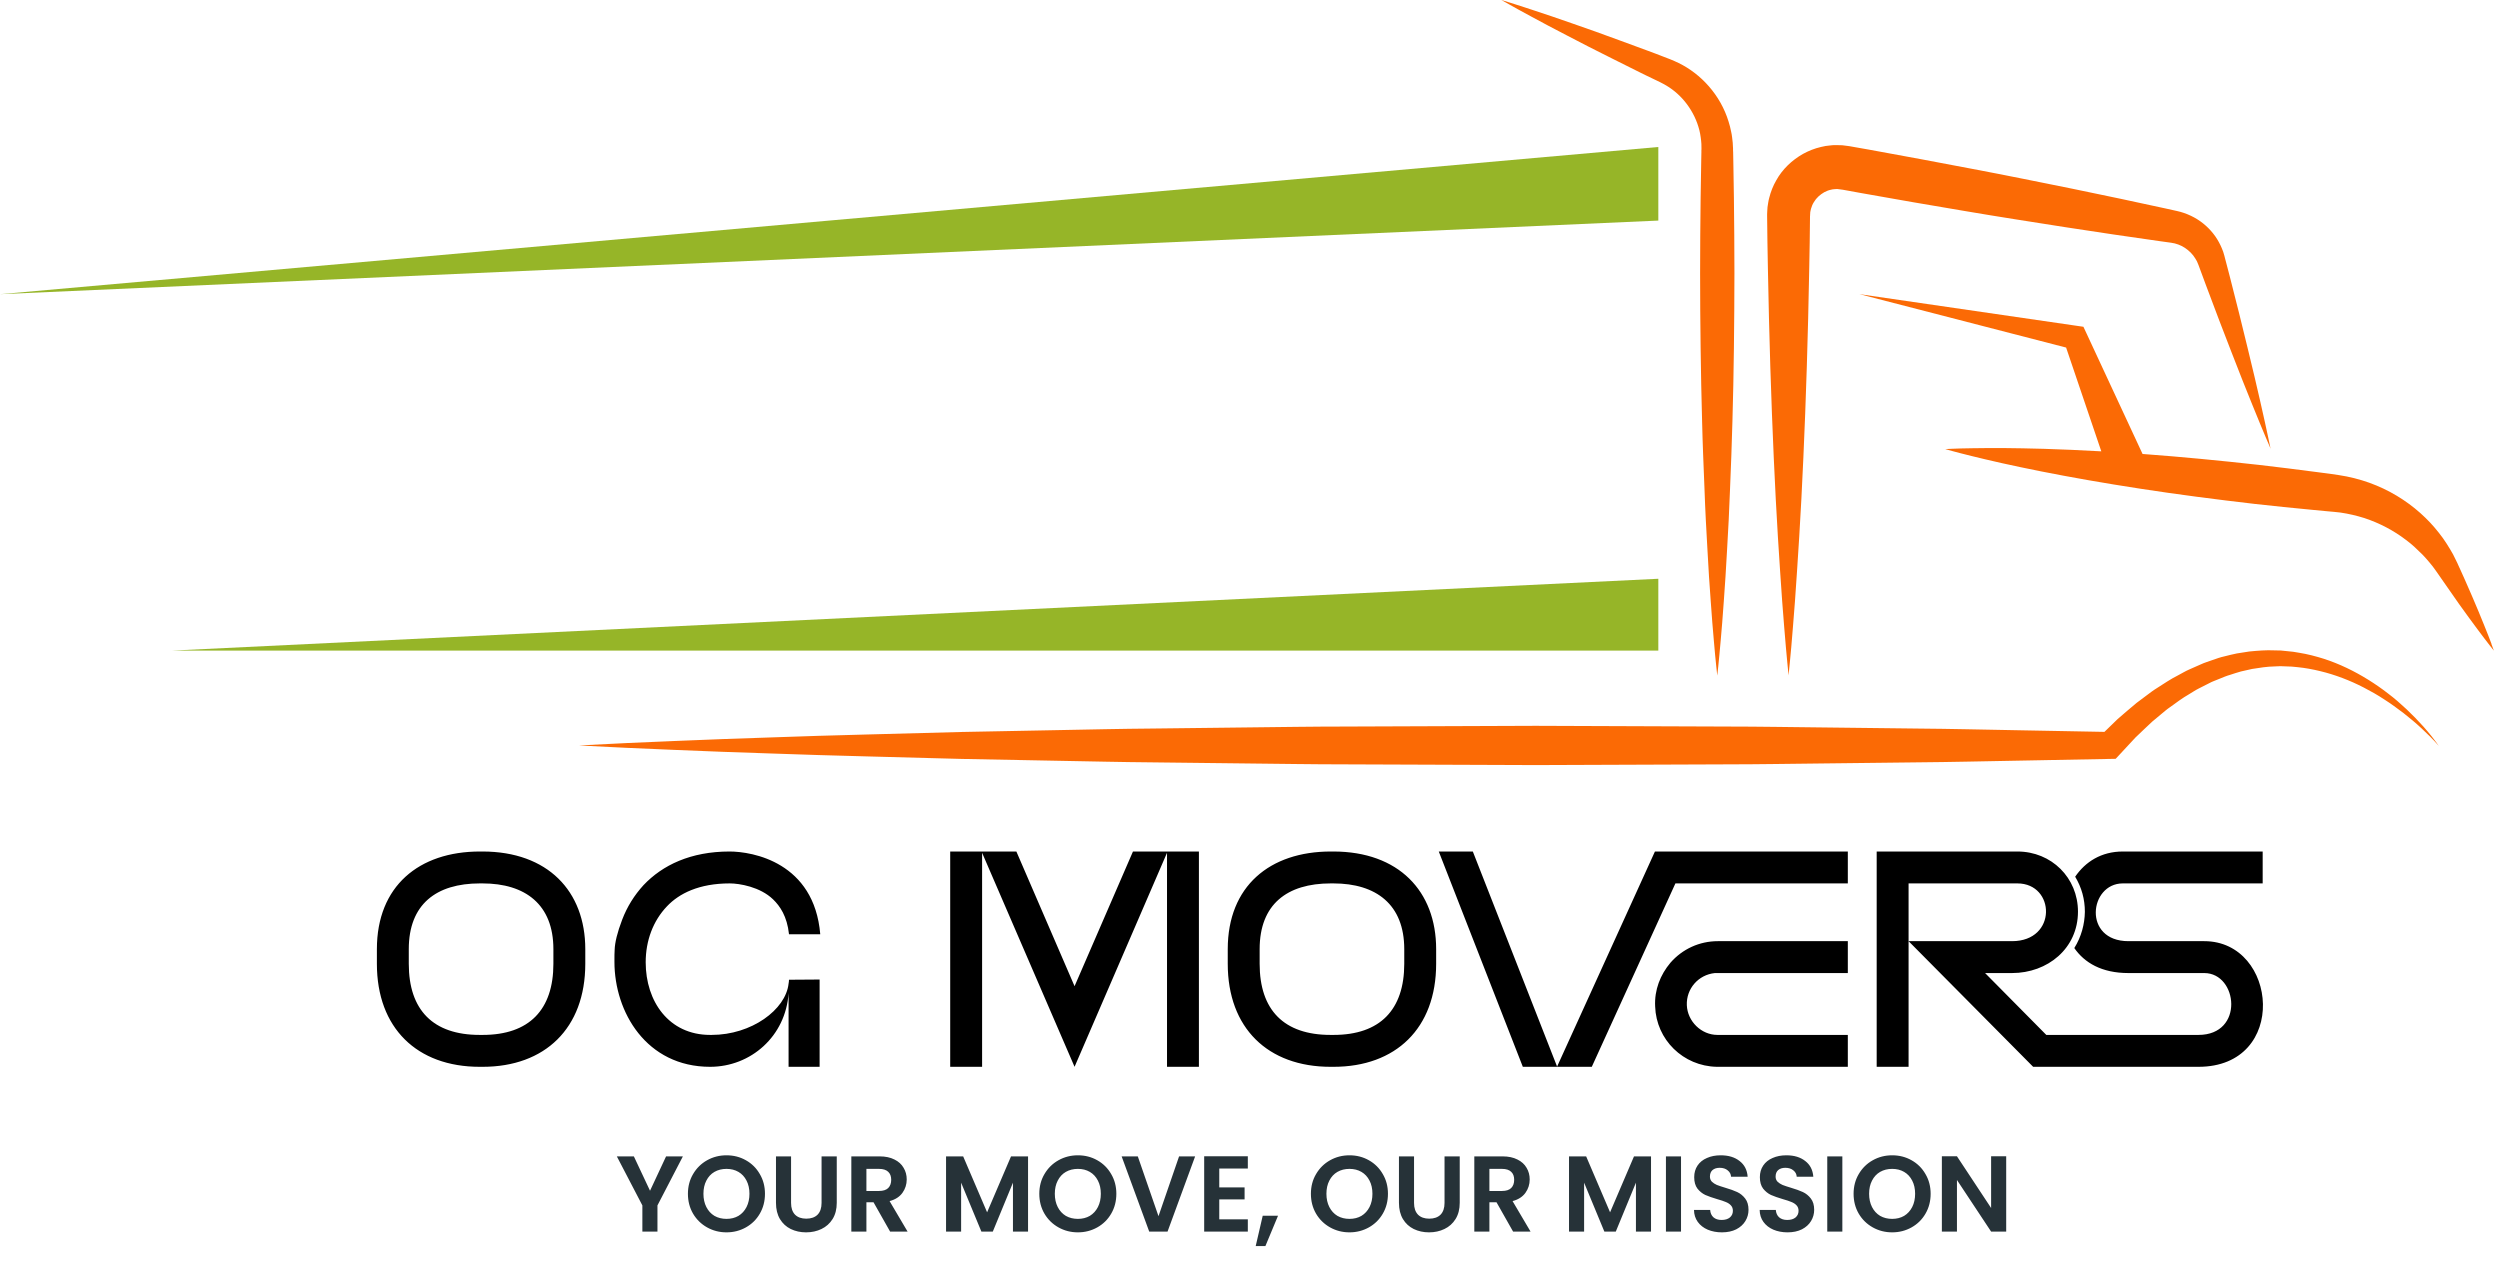
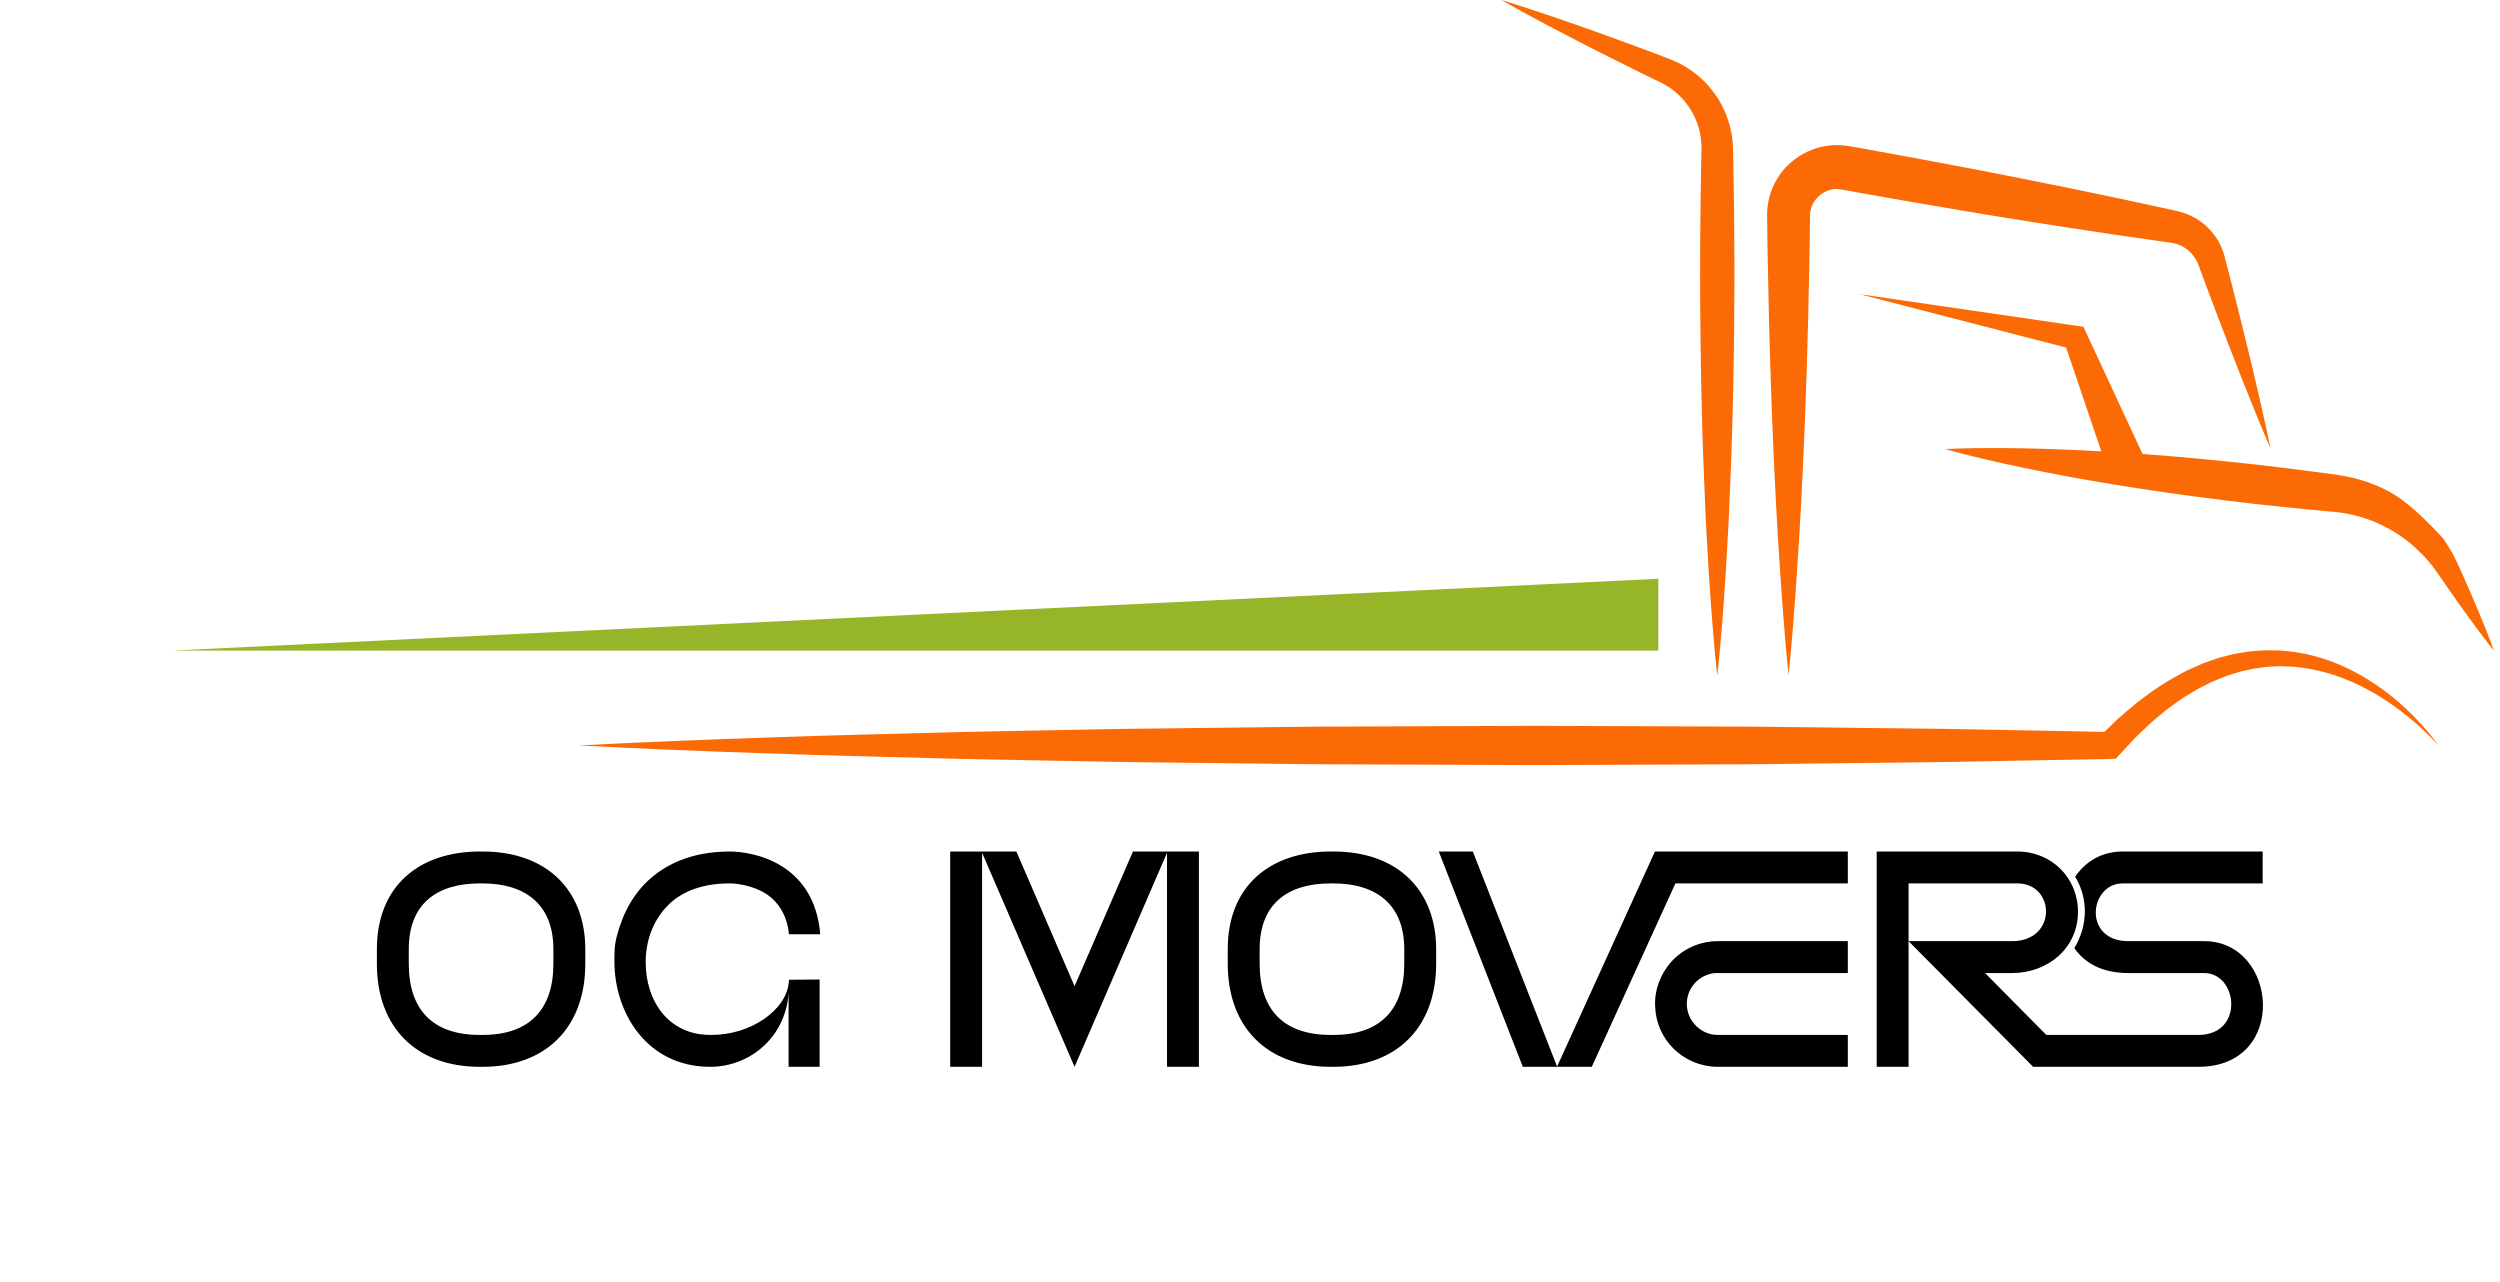
<svg xmlns="http://www.w3.org/2000/svg" width="232" height="119" viewBox="0 0 232 119" fill="none">
  <path d="M210.729 41.677C210.729 41.677 210.567 41.299 210.263 40.589C209.973 39.874 209.52 38.837 208.991 37.503C208.457 36.169 207.795 34.553 207.084 32.686C206.361 30.822 205.547 28.719 204.694 26.415C204.48 25.84 204.264 25.249 204.041 24.651L203.999 24.538L203.989 24.509C204.015 24.583 203.989 24.512 203.989 24.522L203.967 24.467L203.876 24.25C203.831 24.173 203.792 24.095 203.724 23.989C203.602 23.795 203.466 23.607 203.301 23.446C202.975 23.12 202.587 22.851 202.151 22.693C201.934 22.612 201.708 22.554 201.479 22.525C201.14 22.477 200.797 22.431 200.452 22.383C197.663 21.989 194.727 21.559 191.693 21.087C190.178 20.848 188.637 20.606 187.076 20.36C185.516 20.112 183.939 19.857 182.349 19.585C179.17 19.062 175.946 18.487 172.722 17.918L171.513 17.698L170.909 17.588C170.87 17.582 171.1 17.617 170.987 17.601H170.948L170.87 17.588L170.719 17.569L170.567 17.55L170.496 17.54H170.47C170.383 17.556 170.111 17.543 169.908 17.608C169.691 17.65 169.484 17.737 169.287 17.84C168.903 18.063 168.551 18.37 168.328 18.758C168.208 18.945 168.124 19.152 168.063 19.365C168.024 19.469 168.024 19.585 167.992 19.692L167.982 19.863L167.976 19.947V19.989L167.969 20.063C167.956 21.675 167.93 23.271 167.898 24.851C167.866 26.431 167.83 27.992 167.798 29.526C167.649 35.665 167.423 41.393 167.168 46.304C167.042 48.759 166.896 51.011 166.764 53.005C166.644 54.998 166.499 56.739 166.386 58.17C166.283 59.602 166.163 60.729 166.095 61.495C166.018 62.261 165.979 62.671 165.979 62.671C165.979 62.671 165.937 62.261 165.863 61.495C165.798 60.729 165.678 59.602 165.572 58.17C165.462 56.739 165.313 54.998 165.194 53.005C165.061 51.011 164.916 48.759 164.79 46.304C164.535 41.393 164.309 35.665 164.16 29.526C164.128 27.992 164.095 26.431 164.06 24.851C164.028 23.271 164.002 21.672 163.989 20.063V19.986V19.876L163.998 19.659C164.005 19.514 164.011 19.369 164.024 19.227C164.073 18.939 164.102 18.648 164.183 18.364C164.325 17.795 164.541 17.243 164.838 16.732C165.41 15.698 166.296 14.862 167.323 14.28C167.843 13.996 168.399 13.773 168.98 13.64L169.417 13.547L169.859 13.495C170.134 13.453 170.512 13.466 170.848 13.476L170.977 13.482L171.058 13.492L171.21 13.511L171.361 13.531L171.439 13.54L171.63 13.566L172.234 13.673L173.442 13.886C176.663 14.477 179.881 15.062 183.047 15.676C184.63 15.973 186.197 16.283 187.748 16.593C189.296 16.907 190.827 17.214 192.329 17.517C195.337 18.131 198.238 18.752 200.991 19.352C201.34 19.43 201.682 19.508 202.025 19.582C202.477 19.679 202.91 19.834 203.32 20.028C204.141 20.415 204.842 20.991 205.379 21.666C205.65 22.002 205.87 22.37 206.054 22.748C206.144 22.929 206.231 23.149 206.312 23.365L206.383 23.601L206.399 23.659L206.422 23.73L206.429 23.759L206.458 23.876C206.619 24.493 206.777 25.1 206.933 25.695C207.55 28.072 208.083 30.266 208.558 32.208C209.042 34.146 209.423 35.849 209.75 37.248C210.079 38.647 210.302 39.755 210.47 40.505C210.629 41.261 210.713 41.661 210.713 41.661L210.729 41.677Z" fill="#FB6A05" />
-   <path d="M153.893 13.64L0 27.3L153.893 20.47V13.64Z" fill="#96B528" />
  <path d="M153.893 53.709V60.377H15.934L153.893 53.709Z" fill="#96B528" />
  <path d="M159.359 62.671C159.359 62.671 159.327 62.38 159.269 61.834C159.217 61.288 159.126 60.487 159.046 59.466C158.962 58.445 158.845 57.208 158.755 55.786C158.652 54.365 158.538 52.762 158.451 51.011C158.351 49.263 158.244 47.367 158.177 45.364C158.099 43.361 158.002 41.244 157.954 39.057C157.892 36.87 157.847 34.611 157.818 32.314C157.782 30.017 157.776 27.685 157.77 25.352C157.779 23.019 157.782 20.687 157.818 18.39C157.828 17.243 157.847 16.102 157.873 14.978C157.879 14.697 157.886 14.416 157.889 14.138V13.928L157.896 13.876C157.896 13.892 157.896 13.805 157.896 13.905V13.88V13.776L157.889 13.359C157.863 13.133 157.87 12.972 157.824 12.733C157.799 12.51 157.75 12.29 157.698 12.07C157.256 10.329 156.112 8.817 154.645 7.945C154.461 7.831 154.28 7.744 154.08 7.638C153.857 7.531 153.637 7.424 153.418 7.318C152.978 7.105 152.545 6.904 152.122 6.688C151.276 6.265 150.461 5.857 149.676 5.467C148.106 4.691 146.678 3.951 145.415 3.292C144.145 2.643 143.053 2.048 142.152 1.564C141.247 1.086 140.549 0.682 140.065 0.417C139.587 0.145 139.331 0 139.331 0C139.331 0 139.612 0.087 140.136 0.249C140.659 0.42 141.431 0.653 142.401 0.982C143.373 1.308 144.556 1.693 145.896 2.171C147.244 2.64 148.759 3.169 150.4 3.783C151.221 4.087 152.08 4.4 152.965 4.727C153.411 4.885 153.854 5.066 154.309 5.237C154.535 5.324 154.765 5.412 154.997 5.502C155.243 5.605 155.521 5.719 155.773 5.845C157.844 6.853 159.656 8.807 160.412 11.285C160.506 11.592 160.593 11.905 160.651 12.225C160.726 12.526 160.758 12.92 160.797 13.243L160.819 13.66L160.826 13.763V13.921L160.836 14.132C160.842 14.413 160.848 14.69 160.852 14.972C160.878 16.096 160.897 17.236 160.907 18.383C160.942 20.68 160.945 23.013 160.955 25.346C160.945 27.678 160.942 30.011 160.907 32.308C160.881 34.605 160.832 36.863 160.771 39.051C160.719 41.238 160.626 43.351 160.548 45.357C160.48 47.36 160.374 49.257 160.273 51.005C160.186 52.752 160.07 54.358 159.97 55.78C159.879 57.201 159.763 58.439 159.679 59.46C159.598 60.48 159.504 61.282 159.456 61.828C159.398 62.374 159.366 62.665 159.366 62.665L159.359 62.671Z" fill="#FB6A05" />
  <path d="M226.288 69.188C225.804 68.625 225.271 68.108 224.731 67.604C224.191 67.097 223.623 66.629 223.045 66.173C222.46 65.727 221.865 65.294 221.248 64.9C220.638 64.496 220.001 64.135 219.355 63.802C218.063 63.136 216.703 62.616 215.31 62.28C214.615 62.112 213.911 61.98 213.204 61.912C212.851 61.86 212.496 61.85 212.144 61.841L211.614 61.821L211.084 61.844C210.38 61.857 209.679 61.967 208.987 62.08L207.96 62.312C207.621 62.4 207.288 62.522 206.952 62.626C206.613 62.719 206.29 62.862 205.963 62.994C205.64 63.136 205.304 63.236 204.994 63.411L204.051 63.889C203.734 64.044 203.443 64.251 203.136 64.429C202.523 64.778 201.954 65.21 201.379 65.624C201.085 65.821 200.817 66.06 200.542 66.286L199.721 66.971C199.195 67.456 198.681 67.957 198.164 68.448L196.697 70.028L196.336 70.418L195.783 70.428L186.905 70.596C183.945 70.648 180.986 70.722 178.027 70.745L169.148 70.848C166.189 70.877 163.23 70.932 160.27 70.932L142.514 71L124.757 70.932C121.798 70.932 118.838 70.88 115.879 70.851L107.001 70.748C104.041 70.725 101.082 70.651 98.123 70.599L89.244 70.428L80.366 70.192C77.407 70.121 74.447 70.024 71.488 69.921C68.528 69.824 65.569 69.721 62.61 69.591C59.65 69.475 56.691 69.336 53.731 69.178C56.691 69.019 59.65 68.881 62.61 68.764C65.569 68.635 68.528 68.532 71.488 68.435C74.447 68.331 77.407 68.234 80.366 68.163L89.244 67.927L98.123 67.756C101.082 67.701 104.041 67.63 107.001 67.608L115.879 67.504C118.838 67.472 121.798 67.424 124.757 67.424L142.514 67.356L160.27 67.424C163.23 67.424 166.189 67.478 169.148 67.507L178.027 67.611C180.986 67.633 183.945 67.708 186.905 67.76L195.783 67.927L194.869 68.328L196.517 66.729C197.101 66.228 197.676 65.721 198.271 65.233L199.198 64.538C199.508 64.309 199.809 64.07 200.141 63.87C200.794 63.453 201.431 63.017 202.128 62.668C202.474 62.49 202.8 62.283 203.159 62.128L204.228 61.657C204.577 61.489 204.962 61.388 205.324 61.249C205.692 61.12 206.057 60.988 206.441 60.907C206.823 60.816 207.198 60.71 207.582 60.639L208.739 60.458C209.517 60.384 210.296 60.316 211.074 60.355L211.656 60.367L212.238 60.426C212.625 60.461 213.01 60.5 213.388 60.581C214.15 60.703 214.9 60.901 215.633 61.13C217.097 61.602 218.476 62.274 219.762 63.072C220.405 63.472 221.025 63.899 221.62 64.364C222.224 64.813 222.783 65.317 223.332 65.824C224.418 66.855 225.432 67.96 226.288 69.175V69.188Z" fill="#FB6A05" />
-   <path d="M231.212 59.757C231.054 59.356 230.84 58.758 230.53 58.022C230.227 57.279 229.865 56.374 229.419 55.353C229.196 54.843 228.957 54.3 228.708 53.728C228.579 53.444 228.45 53.15 228.314 52.853C228.246 52.704 228.178 52.552 228.107 52.4L228.056 52.284L228.03 52.226L228.017 52.197L228.01 52.184L227.988 52.142L227.875 51.913C227.797 51.761 227.723 51.605 227.645 51.447C227.558 51.286 227.451 51.111 227.351 50.94C227.151 50.585 226.925 50.274 226.702 49.938C226.227 49.292 225.697 48.646 225.074 48.048C223.843 46.847 222.305 45.793 220.544 45.06C219.665 44.692 218.728 44.41 217.762 44.214L217.029 44.087L216.357 43.987C215.917 43.929 215.475 43.871 215.032 43.813C213.258 43.571 211.449 43.361 209.643 43.144C207.834 42.95 206.028 42.747 204.241 42.585C202.458 42.411 200.7 42.272 199.001 42.142C198.943 42.139 198.888 42.136 198.83 42.13L193.618 30.919L193.341 30.324L192.808 30.247L172.557 27.297L191.735 32.253L195.001 41.884C193.098 41.777 191.302 41.7 189.67 41.651C188.301 41.613 187.047 41.59 185.932 41.58C184.818 41.571 183.842 41.587 183.041 41.596C182.24 41.596 181.606 41.635 181.177 41.645C180.744 41.664 180.514 41.674 180.514 41.674C180.514 41.674 180.737 41.735 181.151 41.852C181.568 41.958 182.178 42.133 182.957 42.317C183.735 42.504 184.682 42.74 185.771 42.979C186.86 43.222 188.087 43.48 189.431 43.748C192.116 44.281 195.256 44.837 198.633 45.354C200.319 45.609 202.064 45.868 203.841 46.097C205.614 46.339 207.424 46.546 209.23 46.763C211.039 46.956 212.845 47.157 214.632 47.318C215.077 47.36 215.52 47.402 215.963 47.444C216.176 47.464 216.418 47.48 216.609 47.502L217.184 47.564C217.946 47.674 218.689 47.851 219.407 48.074C220.838 48.546 222.153 49.247 223.271 50.103C223.843 50.52 224.337 51.005 224.815 51.476C225.038 51.725 225.28 51.967 225.468 52.21C225.568 52.333 225.665 52.446 225.765 52.575C225.868 52.717 225.968 52.856 226.069 52.995C226.847 54.109 227.558 55.13 228.191 56.038C228.834 56.949 229.419 57.728 229.894 58.374C230.366 59.023 230.763 59.514 231.021 59.86C231.29 60.199 231.432 60.38 231.432 60.38C231.432 60.38 231.351 60.164 231.202 59.76L231.212 59.757Z" fill="#FB6A05" />
-   <path d="M63.372 107.312L61.012 111.862V114.292H59.612V111.862L57.242 107.312H58.822L60.322 110.502L61.812 107.312H63.372ZM67.419 114.362C66.766 114.362 66.166 114.208 65.619 113.902C65.073 113.595 64.639 113.172 64.319 112.632C63.999 112.085 63.839 111.468 63.839 110.782C63.839 110.102 63.999 109.492 64.319 108.952C64.639 108.405 65.073 107.978 65.619 107.672C66.166 107.365 66.766 107.212 67.419 107.212C68.079 107.212 68.679 107.365 69.219 107.672C69.766 107.978 70.196 108.405 70.509 108.952C70.829 109.492 70.989 110.102 70.989 110.782C70.989 111.468 70.829 112.085 70.509 112.632C70.196 113.172 69.766 113.595 69.219 113.902C68.673 114.208 68.073 114.362 67.419 114.362ZM67.419 113.112C67.839 113.112 68.209 113.018 68.529 112.832C68.849 112.638 69.099 112.365 69.279 112.012C69.459 111.658 69.549 111.248 69.549 110.782C69.549 110.315 69.459 109.908 69.279 109.562C69.099 109.208 68.849 108.938 68.529 108.752C68.209 108.565 67.839 108.472 67.419 108.472C66.999 108.472 66.626 108.565 66.299 108.752C65.979 108.938 65.729 109.208 65.549 109.562C65.369 109.908 65.279 110.315 65.279 110.782C65.279 111.248 65.369 111.658 65.549 112.012C65.729 112.365 65.979 112.638 66.299 112.832C66.626 113.018 66.999 113.112 67.419 113.112ZM73.411 107.312V111.632C73.411 112.105 73.534 112.468 73.781 112.722C74.028 112.968 74.374 113.092 74.821 113.092C75.274 113.092 75.624 112.968 75.871 112.722C76.118 112.468 76.241 112.105 76.241 111.632V107.312H77.651V111.622C77.651 112.215 77.521 112.718 77.261 113.132C77.007 113.538 76.664 113.845 76.231 114.052C75.804 114.258 75.328 114.362 74.801 114.362C74.281 114.362 73.808 114.258 73.381 114.052C72.961 113.845 72.627 113.538 72.381 113.132C72.134 112.718 72.011 112.215 72.011 111.622V107.312H73.411ZM82.603 114.292L81.064 111.572H80.403V114.292H79.004V107.312H81.624C82.163 107.312 82.624 107.408 83.004 107.602C83.383 107.788 83.667 108.045 83.853 108.372C84.047 108.692 84.144 109.052 84.144 109.452C84.144 109.912 84.01 110.328 83.743 110.702C83.477 111.068 83.08 111.322 82.553 111.462L84.224 114.292H82.603ZM80.403 110.522H81.573C81.954 110.522 82.237 110.432 82.424 110.252C82.61 110.065 82.704 109.808 82.704 109.482C82.704 109.162 82.61 108.915 82.424 108.742C82.237 108.562 81.954 108.472 81.573 108.472H80.403V110.522ZM95.403 107.312V114.292H94.002V109.752L92.132 114.292H91.073L89.192 109.752V114.292H87.793V107.312H89.382L91.603 112.502L93.823 107.312H95.403ZM100.027 114.362C99.373 114.362 98.773 114.208 98.227 113.902C97.68 113.595 97.247 113.172 96.927 112.632C96.607 112.085 96.447 111.468 96.447 110.782C96.447 110.102 96.607 109.492 96.927 108.952C97.247 108.405 97.68 107.978 98.227 107.672C98.773 107.365 99.373 107.212 100.027 107.212C100.687 107.212 101.287 107.365 101.827 107.672C102.373 107.978 102.803 108.405 103.117 108.952C103.437 109.492 103.597 110.102 103.597 110.782C103.597 111.468 103.437 112.085 103.117 112.632C102.803 113.172 102.373 113.595 101.827 113.902C101.28 114.208 100.68 114.362 100.027 114.362ZM100.027 113.112C100.447 113.112 100.817 113.018 101.137 112.832C101.457 112.638 101.707 112.365 101.887 112.012C102.067 111.658 102.157 111.248 102.157 110.782C102.157 110.315 102.067 109.908 101.887 109.562C101.707 109.208 101.457 108.938 101.137 108.752C100.817 108.565 100.447 108.472 100.027 108.472C99.607 108.472 99.233 108.565 98.907 108.752C98.587 108.938 98.337 109.208 98.157 109.562C97.977 109.908 97.887 110.315 97.887 110.782C97.887 111.248 97.977 111.658 98.157 112.012C98.337 112.365 98.587 112.638 98.907 112.832C99.233 113.018 99.607 113.112 100.027 113.112ZM110.908 107.312L108.348 114.292H106.648L104.088 107.312H105.588L107.508 112.862L109.418 107.312H110.908ZM113.148 108.442V110.192H115.498V111.302H113.148V113.152H115.798V114.292H111.748V107.302H115.798V108.442H113.148ZM118.6 112.822L117.43 115.632H116.53L117.18 112.822H118.6ZM125.232 114.362C124.578 114.362 123.978 114.208 123.432 113.902C122.885 113.595 122.452 113.172 122.132 112.632C121.812 112.085 121.652 111.468 121.652 110.782C121.652 110.102 121.812 109.492 122.132 108.952C122.452 108.405 122.885 107.978 123.432 107.672C123.978 107.365 124.578 107.212 125.232 107.212C125.892 107.212 126.492 107.365 127.032 107.672C127.578 107.978 128.008 108.405 128.322 108.952C128.642 109.492 128.802 110.102 128.802 110.782C128.802 111.468 128.642 112.085 128.322 112.632C128.008 113.172 127.578 113.595 127.032 113.902C126.485 114.208 125.885 114.362 125.232 114.362ZM125.232 113.112C125.652 113.112 126.022 113.018 126.342 112.832C126.662 112.638 126.912 112.365 127.092 112.012C127.272 111.658 127.362 111.248 127.362 110.782C127.362 110.315 127.272 109.908 127.092 109.562C126.912 109.208 126.662 108.938 126.342 108.752C126.022 108.565 125.652 108.472 125.232 108.472C124.812 108.472 124.438 108.565 124.112 108.752C123.792 108.938 123.542 109.208 123.362 109.562C123.182 109.908 123.092 110.315 123.092 110.782C123.092 111.248 123.182 111.658 123.362 112.012C123.542 112.365 123.792 112.638 124.112 112.832C124.438 113.018 124.812 113.112 125.232 113.112ZM131.223 107.312V111.632C131.223 112.105 131.347 112.468 131.593 112.722C131.84 112.968 132.187 113.092 132.633 113.092C133.087 113.092 133.437 112.968 133.683 112.722C133.93 112.468 134.053 112.105 134.053 111.632V107.312H135.463V111.622C135.463 112.215 135.333 112.718 135.073 113.132C134.82 113.538 134.477 113.845 134.043 114.052C133.617 114.258 133.14 114.362 132.613 114.362C132.093 114.362 131.62 114.258 131.193 114.052C130.773 113.845 130.44 113.538 130.193 113.132C129.947 112.718 129.823 112.215 129.823 111.622V107.312H131.223ZM140.416 114.292L138.876 111.572H138.216V114.292H136.816V107.312H139.436C139.976 107.312 140.436 107.408 140.816 107.602C141.196 107.788 141.479 108.045 141.666 108.372C141.859 108.692 141.956 109.052 141.956 109.452C141.956 109.912 141.823 110.328 141.556 110.702C141.289 111.068 140.893 111.322 140.366 111.462L142.036 114.292H140.416ZM138.216 110.522H139.386C139.766 110.522 140.049 110.432 140.236 110.252C140.423 110.065 140.516 109.808 140.516 109.482C140.516 109.162 140.423 108.915 140.236 108.742C140.049 108.562 139.766 108.472 139.386 108.472H138.216V110.522ZM153.215 107.312V114.292H151.815V109.752L149.945 114.292H148.885L147.005 109.752V114.292H145.605V107.312H147.195L149.415 112.502L151.635 107.312H153.215ZM155.999 107.312V114.292H154.599V107.312H155.999ZM159.792 114.362C159.306 114.362 158.866 114.278 158.472 114.112C158.086 113.945 157.779 113.705 157.552 113.392C157.326 113.078 157.209 112.708 157.202 112.282H158.702C158.722 112.568 158.822 112.795 159.002 112.962C159.189 113.128 159.442 113.212 159.762 113.212C160.089 113.212 160.346 113.135 160.532 112.982C160.719 112.822 160.812 112.615 160.812 112.362C160.812 112.155 160.749 111.985 160.622 111.852C160.496 111.718 160.336 111.615 160.142 111.542C159.956 111.462 159.696 111.375 159.362 111.282C158.909 111.148 158.539 111.018 158.252 110.892C157.972 110.758 157.729 110.562 157.522 110.302C157.322 110.035 157.222 109.682 157.222 109.242C157.222 108.828 157.326 108.468 157.532 108.162C157.739 107.855 158.029 107.622 158.402 107.462C158.776 107.295 159.202 107.212 159.682 107.212C160.402 107.212 160.986 107.388 161.432 107.742C161.886 108.088 162.136 108.575 162.182 109.202H160.642C160.629 108.962 160.526 108.765 160.332 108.612C160.146 108.452 159.896 108.372 159.582 108.372C159.309 108.372 159.089 108.442 158.922 108.582C158.762 108.722 158.682 108.925 158.682 109.192C158.682 109.378 158.742 109.535 158.862 109.662C158.989 109.782 159.142 109.882 159.322 109.962C159.509 110.035 159.769 110.122 160.102 110.222C160.556 110.355 160.926 110.488 161.212 110.622C161.499 110.755 161.746 110.955 161.952 111.222C162.159 111.488 162.262 111.838 162.262 112.272C162.262 112.645 162.166 112.992 161.972 113.312C161.779 113.632 161.496 113.888 161.122 114.082C160.749 114.268 160.306 114.362 159.792 114.362ZM165.886 114.362C165.399 114.362 164.959 114.278 164.566 114.112C164.179 113.945 163.873 113.705 163.646 113.392C163.419 113.078 163.303 112.708 163.296 112.282H164.796C164.816 112.568 164.916 112.795 165.096 112.962C165.283 113.128 165.536 113.212 165.856 113.212C166.183 113.212 166.439 113.135 166.626 112.982C166.813 112.822 166.906 112.615 166.906 112.362C166.906 112.155 166.843 111.985 166.716 111.852C166.589 111.718 166.429 111.615 166.236 111.542C166.049 111.462 165.789 111.375 165.456 111.282C165.003 111.148 164.633 111.018 164.346 110.892C164.066 110.758 163.823 110.562 163.616 110.302C163.416 110.035 163.316 109.682 163.316 109.242C163.316 108.828 163.419 108.468 163.626 108.162C163.833 107.855 164.123 107.622 164.496 107.462C164.869 107.295 165.296 107.212 165.776 107.212C166.496 107.212 167.079 107.388 167.526 107.742C167.979 108.088 168.229 108.575 168.276 109.202H166.736C166.723 108.962 166.619 108.765 166.426 108.612C166.239 108.452 165.989 108.372 165.676 108.372C165.403 108.372 165.183 108.442 165.016 108.582C164.856 108.722 164.776 108.925 164.776 109.192C164.776 109.378 164.836 109.535 164.956 109.662C165.083 109.782 165.236 109.882 165.416 109.962C165.603 110.035 165.863 110.122 166.196 110.222C166.649 110.355 167.019 110.488 167.306 110.622C167.593 110.755 167.839 110.955 168.046 111.222C168.253 111.488 168.356 111.838 168.356 112.272C168.356 112.645 168.259 112.992 168.066 113.312C167.873 113.632 167.589 113.888 167.216 114.082C166.843 114.268 166.399 114.362 165.886 114.362ZM170.97 107.312V114.292H169.57V107.312H170.97ZM175.593 114.362C174.94 114.362 174.34 114.208 173.793 113.902C173.246 113.595 172.813 113.172 172.493 112.632C172.173 112.085 172.013 111.468 172.013 110.782C172.013 110.102 172.173 109.492 172.493 108.952C172.813 108.405 173.246 107.978 173.793 107.672C174.34 107.365 174.94 107.212 175.593 107.212C176.253 107.212 176.853 107.365 177.393 107.672C177.94 107.978 178.37 108.405 178.683 108.952C179.003 109.492 179.163 110.102 179.163 110.782C179.163 111.468 179.003 112.085 178.683 112.632C178.37 113.172 177.94 113.595 177.393 113.902C176.846 114.208 176.246 114.362 175.593 114.362ZM175.593 113.112C176.013 113.112 176.383 113.018 176.703 112.832C177.023 112.638 177.273 112.365 177.453 112.012C177.633 111.658 177.723 111.248 177.723 110.782C177.723 110.315 177.633 109.908 177.453 109.562C177.273 109.208 177.023 108.938 176.703 108.752C176.383 108.565 176.013 108.472 175.593 108.472C175.173 108.472 174.8 108.565 174.473 108.752C174.153 108.938 173.903 109.208 173.723 109.562C173.543 109.908 173.453 110.315 173.453 110.782C173.453 111.248 173.543 111.658 173.723 112.012C173.903 112.365 174.153 112.638 174.473 112.832C174.8 113.018 175.173 113.112 175.593 113.112ZM186.175 114.292H184.775L181.605 109.502V114.292H180.205V107.302H181.605L184.775 112.102V107.302H186.175V114.292Z" fill="#263238" />
+   <path d="M231.212 59.757C231.054 59.356 230.84 58.758 230.53 58.022C230.227 57.279 229.865 56.374 229.419 55.353C229.196 54.843 228.957 54.3 228.708 53.728C228.579 53.444 228.45 53.15 228.314 52.853C228.246 52.704 228.178 52.552 228.107 52.4L228.056 52.284L228.03 52.226L228.017 52.197L228.01 52.184L227.988 52.142L227.875 51.913C227.797 51.761 227.723 51.605 227.645 51.447C227.558 51.286 227.451 51.111 227.351 50.94C227.151 50.585 226.925 50.274 226.702 49.938C223.843 46.847 222.305 45.793 220.544 45.06C219.665 44.692 218.728 44.41 217.762 44.214L217.029 44.087L216.357 43.987C215.917 43.929 215.475 43.871 215.032 43.813C213.258 43.571 211.449 43.361 209.643 43.144C207.834 42.95 206.028 42.747 204.241 42.585C202.458 42.411 200.7 42.272 199.001 42.142C198.943 42.139 198.888 42.136 198.83 42.13L193.618 30.919L193.341 30.324L192.808 30.247L172.557 27.297L191.735 32.253L195.001 41.884C193.098 41.777 191.302 41.7 189.67 41.651C188.301 41.613 187.047 41.59 185.932 41.58C184.818 41.571 183.842 41.587 183.041 41.596C182.24 41.596 181.606 41.635 181.177 41.645C180.744 41.664 180.514 41.674 180.514 41.674C180.514 41.674 180.737 41.735 181.151 41.852C181.568 41.958 182.178 42.133 182.957 42.317C183.735 42.504 184.682 42.74 185.771 42.979C186.86 43.222 188.087 43.48 189.431 43.748C192.116 44.281 195.256 44.837 198.633 45.354C200.319 45.609 202.064 45.868 203.841 46.097C205.614 46.339 207.424 46.546 209.23 46.763C211.039 46.956 212.845 47.157 214.632 47.318C215.077 47.36 215.52 47.402 215.963 47.444C216.176 47.464 216.418 47.48 216.609 47.502L217.184 47.564C217.946 47.674 218.689 47.851 219.407 48.074C220.838 48.546 222.153 49.247 223.271 50.103C223.843 50.52 224.337 51.005 224.815 51.476C225.038 51.725 225.28 51.967 225.468 52.21C225.568 52.333 225.665 52.446 225.765 52.575C225.868 52.717 225.968 52.856 226.069 52.995C226.847 54.109 227.558 55.13 228.191 56.038C228.834 56.949 229.419 57.728 229.894 58.374C230.366 59.023 230.763 59.514 231.021 59.86C231.29 60.199 231.432 60.38 231.432 60.38C231.432 60.38 231.351 60.164 231.202 59.76L231.212 59.757Z" fill="#FB6A05" />
  <path d="M44.795 99H44.515C38.695 99 34.975 95.4 34.975 89.44V88.08C34.975 82.24 38.875 79.02 44.535 79.02H44.775C50.835 79.02 54.315 82.7 54.315 88.08V89.44C54.315 95.44 50.555 99 44.795 99ZM44.775 81.98H44.535C40.475 81.98 37.935 83.92 37.935 88.08V89.44C37.935 93.74 40.195 96.04 44.515 96.04H44.795C49.115 96.04 51.355 93.7 51.355 89.44V88.08C51.355 83.94 48.755 81.98 44.775 81.98ZM65.9 99C59.98 99 57.02 93.92 57.02 89.26V89.14V89.12V89.1V89.08V89.06V89V88.98V88.94V88.92C57.02 88.74 57.02 88.48 57.04 88.14C57.06 87.48 57.28 86.54 57.74 85.34C58.2 84.14 58.86 83.08 59.72 82.14C61.48 80.28 64.1 79.02 67.7 79.02C69.84 79.02 75.56 80.02 76.12 86.7H73.22C73.04 85.02 72.38 84.08 71.74 83.46C70.54 82.3 68.62 81.98 67.72 81.98C64.86 81.98 63.02 82.92 61.9 84.1C60.6 85.46 59.92 87.3 59.92 89.3C59.92 92.92 62.06 96.04 65.9 96.04H66.04C69.74 96.04 72.92 93.7 73.18 91.28C73.2 91.14 73.22 91.06 73.22 90.92L76.06 90.9V99H73.18V92.16C72.92 96.16 69.68 99 65.9 99ZM88.179 99V79.02H94.319L99.719 91.52L105.139 79.02H111.259V99H108.299V79.14L99.719 99L91.139 79.14V99H88.179ZM123.755 99H123.475C117.655 99 113.935 95.4 113.935 89.44V88.08C113.935 82.24 117.835 79.02 123.495 79.02H123.735C129.795 79.02 133.275 82.7 133.275 88.08V89.44C133.275 95.44 129.515 99 123.755 99ZM123.735 81.98H123.495C119.435 81.98 116.895 83.92 116.895 88.08V89.44C116.895 93.74 119.155 96.04 123.475 96.04H123.755C128.075 96.04 130.315 93.7 130.315 89.44V88.08C130.315 83.94 127.715 81.98 123.735 81.98ZM153.598 93.4C153.518 91.86 154.078 90.46 155.018 89.34C156.138 88.06 157.718 87.34 159.418 87.34H171.478V90.3H159.138C157.598 90.46 156.478 91.76 156.538 93.28C156.598 94.78 157.878 96.04 159.378 96.04H171.478V99H159.318C156.198 98.94 153.698 96.48 153.598 93.4ZM141.318 99L133.518 79.02H136.678L144.498 98.98L153.578 79.02H171.478V81.98H155.478L147.718 99H141.318ZM177.116 81.98V87.34H186.716C190.936 87.34 190.736 81.98 187.216 81.98H177.116ZM174.156 99V79.02H187.216C190.376 79.02 192.836 81.46 192.836 84.6C192.836 88.02 190.016 90.3 186.716 90.3H184.216L189.896 96.04H204.016C208.296 96.04 207.676 90.3 204.556 90.3H197.516C195.036 90.3 193.436 89.34 192.496 87.98C193.156 86.92 193.456 85.76 193.476 84.62C193.476 83.44 193.176 82.36 192.576 81.36C193.516 79.98 194.996 79.02 196.996 79.02H209.976V81.98H196.996C193.876 81.98 193.256 87.34 197.516 87.34H204.556C211.396 87.34 212.416 99 204.016 99H188.676L177.116 87.34V99H174.156Z" fill="black" />
</svg>